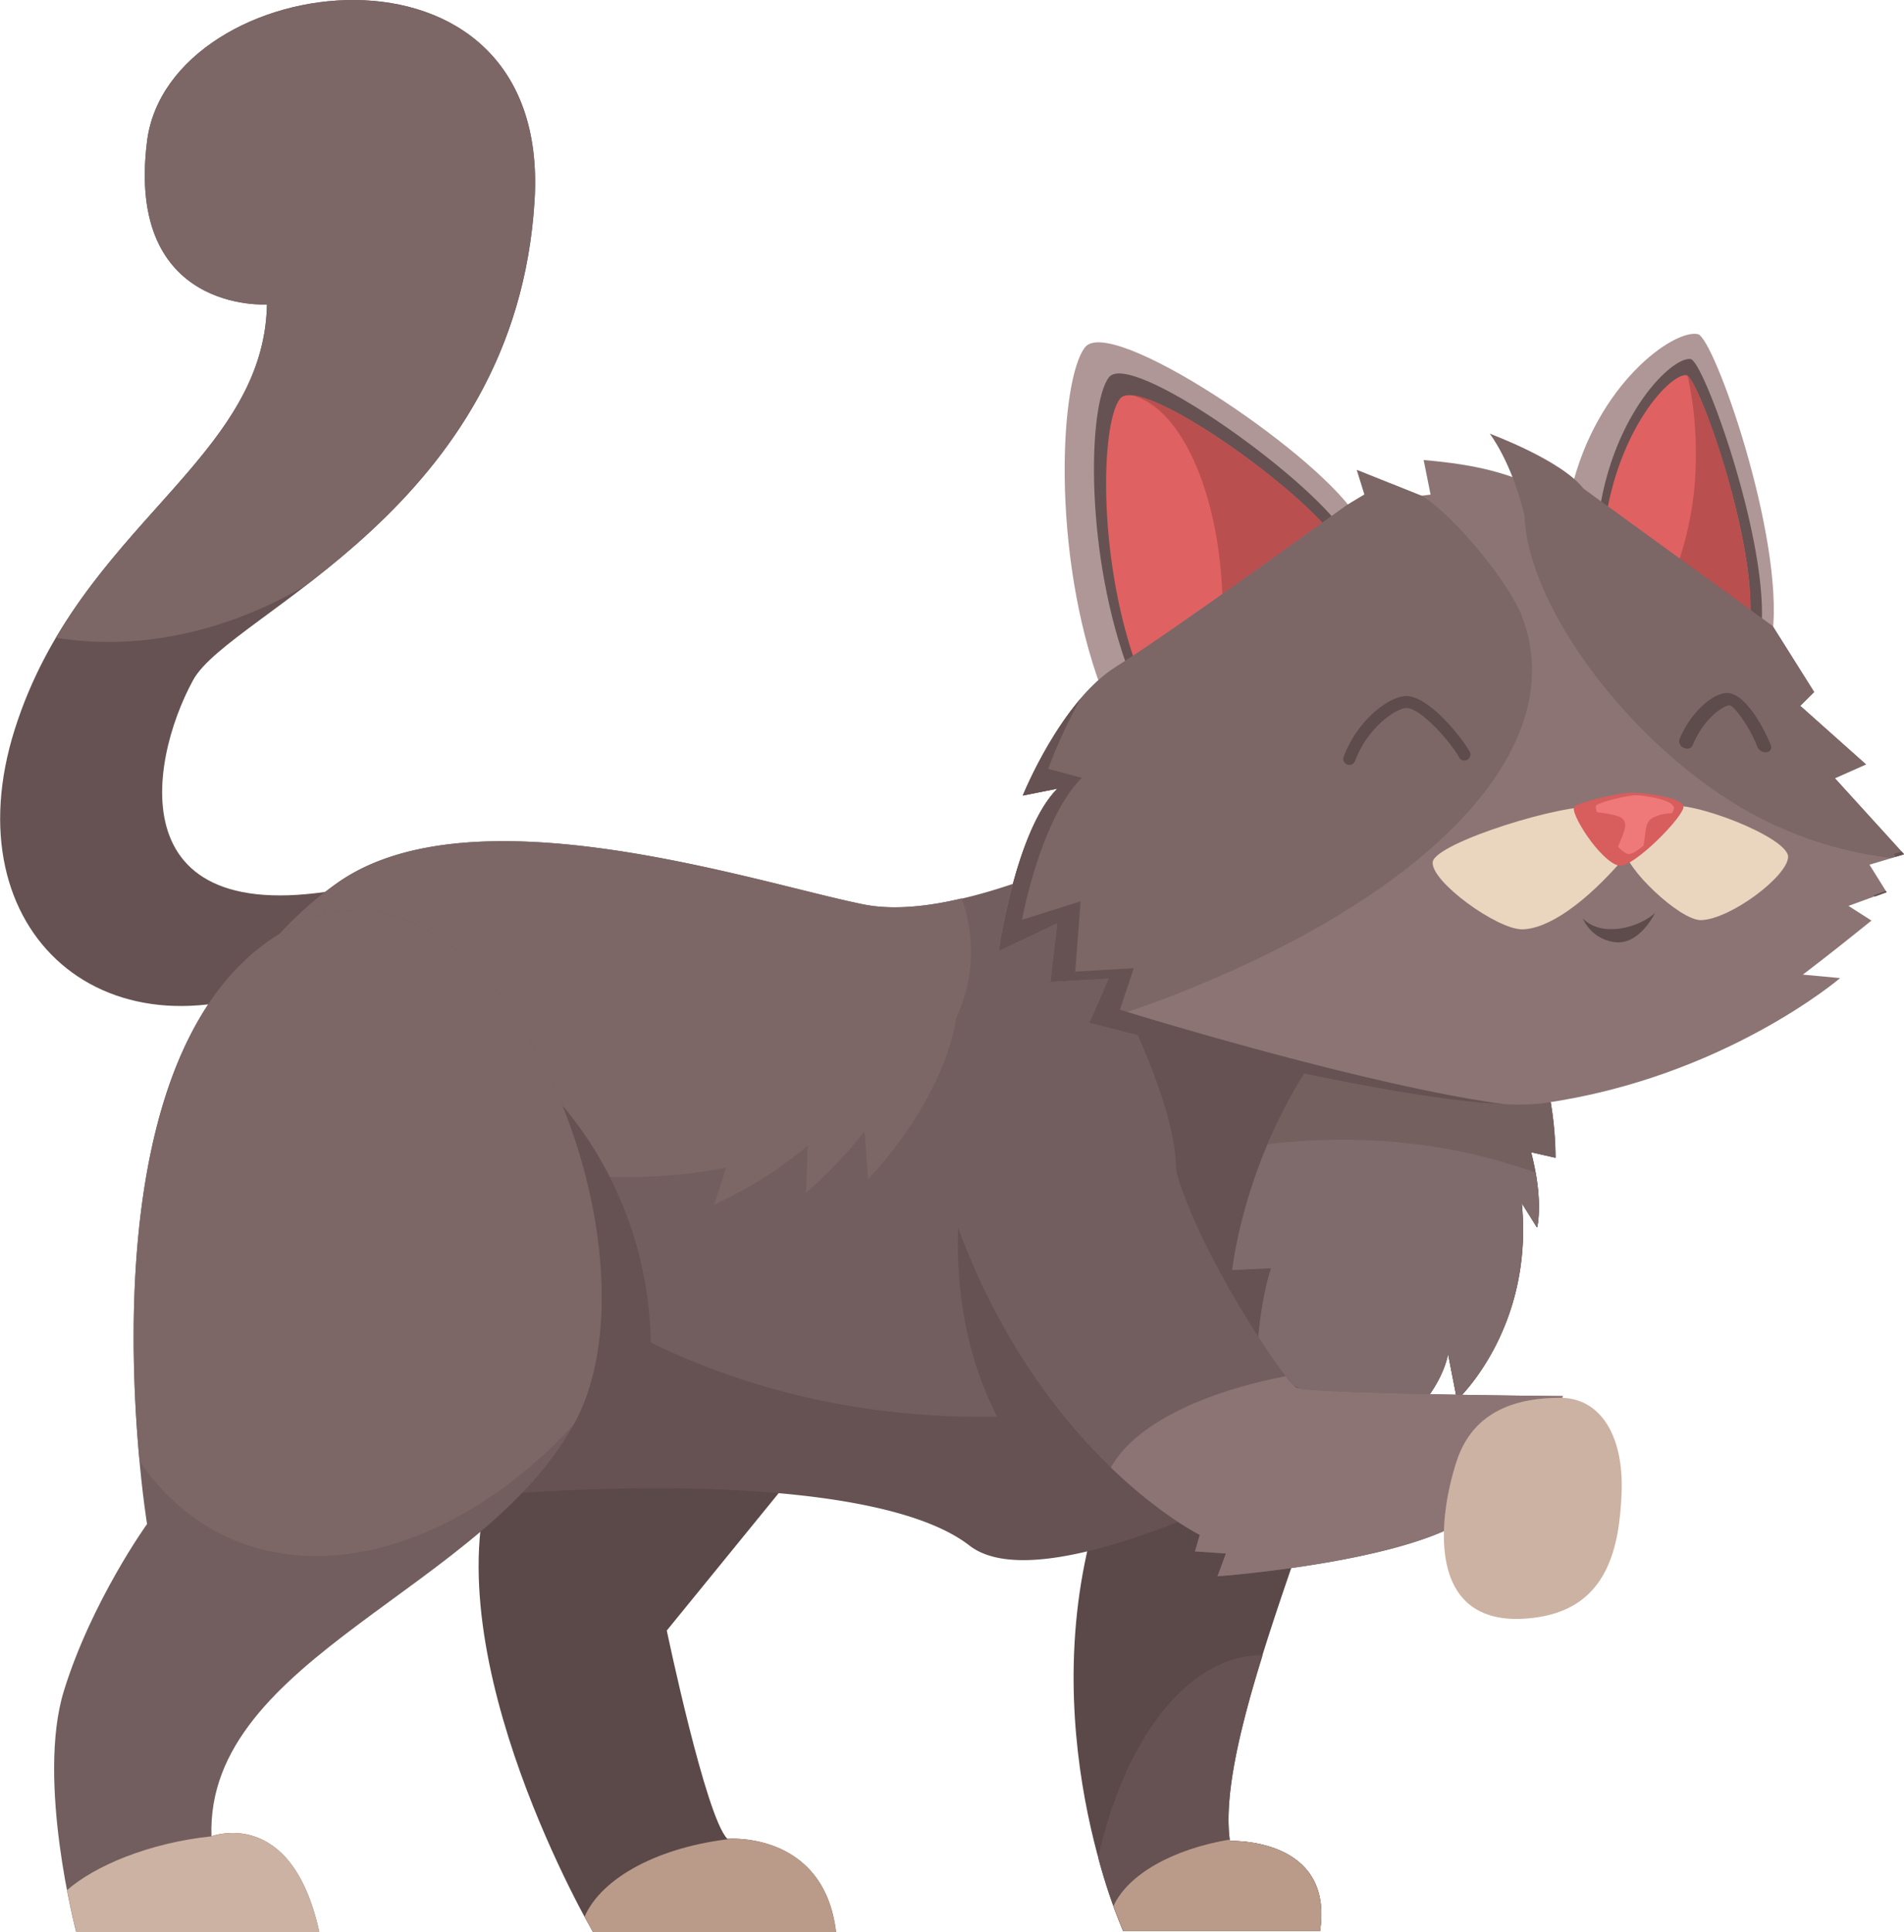
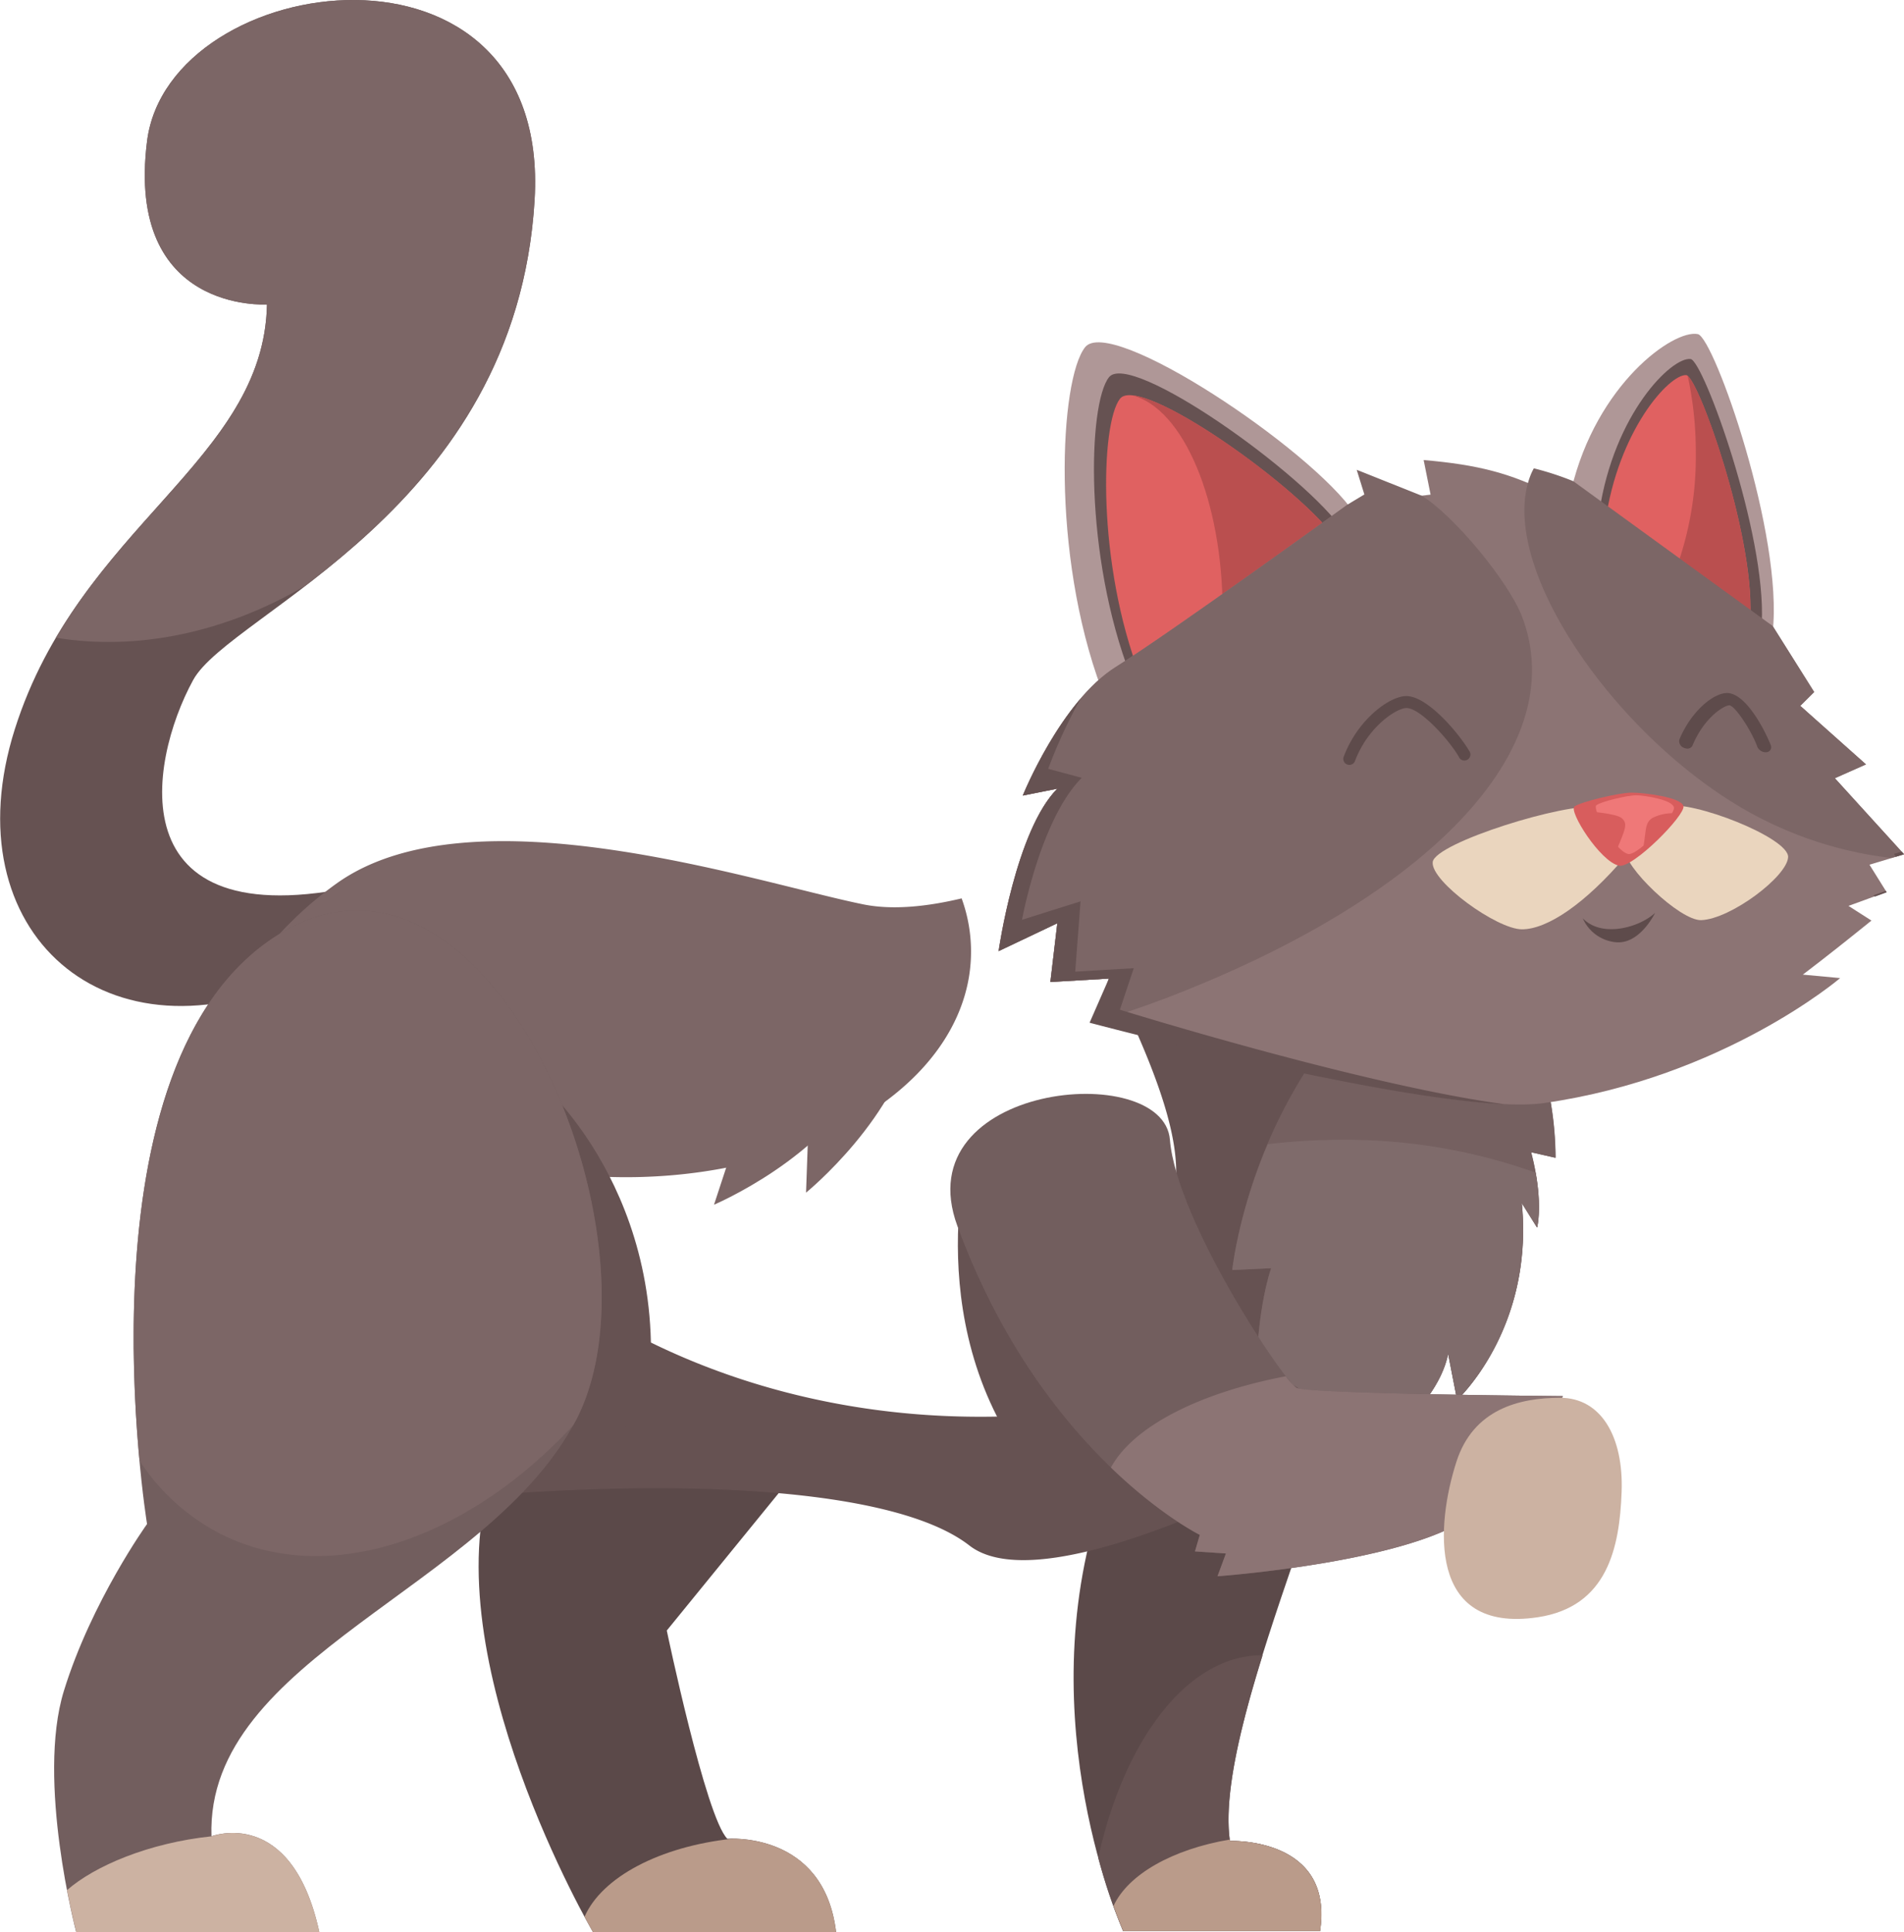
<svg xmlns="http://www.w3.org/2000/svg" viewBox="0 0 422.9 429.02">
  <defs>
    <style>.cls-1{fill:#af9797;}.cls-2{fill:#665252;}.cls-3{fill:#e06161;}.cls-4{fill:#ba4f4f;}.cls-5{fill:#5b4949;}.cls-6{fill:#7c6666;}.cls-7{fill:#725e5e;}.cls-8{fill:#756060;}.cls-9{fill:#7f6b6b;}.cls-10{fill:#8c7474;}.cls-11{fill:#ead5be;}.cls-12{fill:#d85d5d;}.cls-13{fill:#5e4b4b;}.cls-14{fill:#ccb2a2;}.cls-15{fill:#ef7878;}.cls-16{fill:#ba9b8a;}</style>
  </defs>
  <g id="Layer_2" data-name="Layer 2">
    <g id="Layer_2-2" data-name="Layer 2">
      <path class="cls-1" d="M241,77.11c-5.63,7.16-7.61,45.7,3.65,75.89l56.22-39C291.13,99.62,246.61,69.94,241,77.11Z" />
      <path class="cls-2" d="M246.3,83.78c-4.67,6-5.52,39.56,4.82,66.3l47.41-32C289.86,105.23,251,77.74,246.3,83.78Z" />
      <path class="cls-3" d="M248.76,88.54c-4.34,5.6-5.12,36.7,4.47,61.5l44-29.68C289.16,108.44,253.09,82.94,248.76,88.54Z" />
      <path class="cls-4" d="M271.56,135.81c0,.62,0,1.25,0,1.87l25.66-17.32c-7.09-10.52-36-31.61-45.69-32.57C262.81,90.75,271.56,111.11,271.56,135.81Z" />
      <path class="cls-1" d="M377.12,74.19c-5.36-1.13-22.55,11.06-28.13,34.63l44.72,31.69C396.22,119,380.72,75,377.12,74.19Z" />
      <path class="cls-2" d="M375.51,79.72c-4.2-.53-17,12.08-20.29,33.94l36.09,24.6C392.31,118.53,378.34,80.08,375.51,79.72Z" />
      <path class="cls-3" d="M374.53,83.29c-3.75-.24-15.15,12.27-18,32.8l32.24,20.68C389.58,118.36,377.05,83.45,374.53,83.29Z" />
      <path class="cls-4" d="M374.86,83.46a80,80,0,0,1,1.8,17.1,72.93,72.93,0,0,1-4.35,25.69l16.41,10.52C389.55,119,378,86,374.86,83.46Z" />
      <path class="cls-5" d="M185.7,429h-54s-35.52-60.8-22.54-101.11,69-2.74,69-2.74l-30.06,36.9s8.66,41.45,13.44,46.23C161.56,408.3,183,406.48,185.7,429Z" />
      <path class="cls-5" d="M293.19,428.8H249.47s-21-46.46-5-95.2,43.72-44.64,53.29-35.53-28.7,82-24.6,110.69C273.15,408.76,296.38,407.84,293.19,428.8Z" />
      <path class="cls-2" d="M280.33,367.53c-16.46,0-30.55,18.58-36.4,44.93a120.63,120.63,0,0,0,5.54,16.34h43.72c3.19-21-20-20-20-20-1.42-9.94,2.24-25.17,7.24-41.22Z" />
      <path class="cls-2" d="M32.66,31.38C27.87,69.65,59.3,67.6,59.3,67.6c-.68,34.84-41.68,49.19-56,94.28s20.49,75.84,64.22,54.66l15-20.5C25.82,209.71,32.76,169.55,42.9,151c8.2-15,71.74-37.58,75.84-106.58C122.47-18.37,37.44-6.88,32.66,31.38Z" />
      <path class="cls-6" d="M32.66,31.38C27.87,69.65,59.3,67.6,59.3,67.6c-.57,29-29.07,43.83-46.88,74,18.19,3,37.75-1.21,55.37-11.52C89,113.77,116.11,88.62,118.74,44.37,122.47-18.37,37.44-6.88,32.66,31.38Z" />
-       <path class="cls-7" d="M338.74,225.65l-11.58,3.27c-19.07-22.46-69.72-47.22-69.72-47.22s-41.68,23.91-65.59,19.13S105.08,174.86,75,196s-35.53,56.71-35.53,56.71l47.82,81.31c52.61-6.15,110-7.52,128.45,6.83s84-21.18,84-21.18v6.15s19.13-11.62,21.86-25.28l2,10.25s17.08-15.72,14.35-43.73l3.41,5.46s1.52-5.78-1.32-16.71l5.42,1.23A79.76,79.76,0,0,0,338.74,225.65Z" />
      <path class="cls-2" d="M338.74,225.65l-11.58,3.27c-19.07-22.46-69.72-47.22-69.72-47.22a210.13,210.13,0,0,1-19.5,9.55c-6.51,2.79,23.3,44.89,23.3,68.84,0,31.36-32.24,58.15-68.21,72.38,9.85,1.8,17.73,4.53,22.73,8.42,18.45,14.35,84-21.18,84-21.18v6.15s19.13-11.62,21.86-25.28l2,10.25s17.08-15.72,14.35-43.73l3.41,5.46s1.52-5.78-1.32-16.71l5.42,1.23A79.76,79.76,0,0,0,338.74,225.65Z" />
      <path class="cls-8" d="M273.7,282l8.64-.4s-4.65,12.76-2.85,34.83l9.05-3s.55,5.1,1.56,11.2c5.95-2.89,9.7-4.92,9.7-4.92v6.15s19.13-11.62,21.86-25.28l2,10.25s17.08-15.72,14.35-43.73l3.41,5.46s1.52-5.78-1.32-16.71l5.42,1.23a74.66,74.66,0,0,0-2.16-17.5l-52.66-2.84A112.79,112.79,0,0,0,273.7,282Z" />
      <path class="cls-9" d="M281.58,254.06C274.91,269.74,273.7,282,273.7,282l8.64-.4s-4.65,12.76-2.85,34.83l9.05-3s.55,5.1,1.56,11.2c5.95-2.89,9.7-4.92,9.7-4.92v6.15s19.13-11.62,21.86-25.28l2,10.25s17.08-15.72,14.35-43.73l3.41,5.46s1.09-4.19-.33-12.18a125.36,125.36,0,0,0-43.22-7.29A137.7,137.7,0,0,0,281.58,254.06Z" />
      <path class="cls-6" d="M191.85,200.83C167.93,196,105.08,174.86,75,196a81.47,81.47,0,0,0-18.26,17.84c4.33,23,31.79,42.63,68.46,46.77,43.66,4.93,83.85-14,89.76-42.31a34.48,34.48,0,0,0-1.37-18.82C205.85,201.33,198.22,202.1,191.85,200.83Z" />
      <path class="cls-2" d="M217.64,314.58C156.45,314.58,104.27,283,84,238.69,78.2,226,39.49,252.75,39.49,252.75l47.82,81.31c52.61-6.15,109.55-5.24,128,9.11,13.83,10.76,54.44-7.82,73.88-17.78,6.48-3.32,8-26.81-23.6-17.58A170.58,170.58,0,0,1,217.64,314.58Z" />
      <path class="cls-10" d="M415.23,192l7.67-2.3L407.55,172.8l6.91-3.07-14.59-13,3.08-3.07L393.73,139l-49-29.24c-9.12-4.69-16.43-6.56-28.52-7.61l1.54,7.68L299.37,112s-39.22,28.39-51.5,36.07-20.71,28.59-20.71,28.59l7.68-1.53c-9.22,9.21-13.05,36.07-13.05,36.07L234.84,205l-1.54,13.05,13-.76-3.07,9.21s77.2,21.65,99.79,18.42c39.91-5.7,65.7-27.74,65.7-27.74l-8.29-.77c5.2-3.94,10.28-8,15.24-12l-5.1-3.26,8.45-3.08Z" />
      <path class="cls-6" d="M407.55,172.8l6.91-3.07-14.59-13,3.08-3.07L393.73,139l-44.28-32.15a65,65,0,0,0-8.77-2.86c-.2.38-.4.75-.57,1.15-8.66,20.61,21,62,52.27,77.21a85.26,85.26,0,0,0,27.69,8.16l2.83-.85Z" />
      <path class="cls-6" d="M315.8,110.08l-14.46-5.76,1.7,5.47L299.37,112s-39.22,28.39-51.5,36.07-20.71,28.59-20.71,28.59l7.68-1.53c-9.22,9.21-13.05,36.07-13.05,36.07L234.84,205l-1.54,13.05,13-.76-3.07,9.21.83.23q7.44-2.27,15-5.13c58-22.24,90.26-55.28,79-84.7C335.08,129.17,323,114.51,315.8,110.08Z" />
      <path class="cls-11" d="M361.18,190c-9.08,10.71-17.53,16.35-23.13,16.35s-20.29-10.65-19.83-14.93,30-13.42,36.4-12.14S361.18,190,361.18,190Z" />
      <path class="cls-11" d="M361.07,188.75c-.68,3.39,12,15.73,16.8,15.56,6.53-.24,19.11-9.7,19.29-14S375.75,177.57,370,179C364.08,180.55,361.07,188.75,361.07,188.75Z" />
      <path class="cls-12" d="M359.59,192.22c-4.21-.92-11.23-12.13-9.87-13.15s9.94-3.07,12.67-3.07,11.06,1,11.52,3S362.65,192.88,359.59,192.22Z" />
      <path class="cls-13" d="M299.7,169.84a1.36,1.36,0,0,1-.48-.09,1.33,1.33,0,0,1-.77-1.72c3.15-8.35,10.23-13.47,13.91-13.47,4.86,0,11.93,8.67,13.93,12.12A1.34,1.34,0,1,1,324,168c-2.14-3.69-8.52-10.79-11.62-10.79-2.08,0-8.48,4-11.41,11.74A1.33,1.33,0,0,1,299.7,169.84Z" />
      <path class="cls-13" d="M374.65,166.22a1.91,1.91,0,0,1-.63-.17,1.56,1.56,0,0,1-1-1.87c2.67-6.44,7.89-10.59,10.9-10.28,4.45.45,8.74,9.78,9.4,11.6a1.1,1.1,0,0,1-1,1.52,2,2,0,0,1-2-1.2c-1.31-3.63-4.89-9-6.17-9.21-1.06-.05-5.58,2.54-8.23,8.94A1.24,1.24,0,0,1,374.65,166.22Z" />
      <path class="cls-2" d="M230.79,328.59c-27.33-32.34-15.48-74.24-15.48-74.24l35.07,54.2Z" />
      <path class="cls-7" d="M212.64,272.21c18.91,51.37,53.85,68.6,53.85,68.6l-1.07,3.67,6.87.46L270.42,350s44.6-3.22,57.38-14.24S347.13,310,347.13,310s-56.29-.46-59.14-1.84S261.3,271,259.85,253.07,201,240.52,212.64,272.21Z" />
-       <path class="cls-10" d="M285.58,305.59c-19.3,3.7-33.89,11.17-38.83,20.27,11.05,10.66,19.74,14.95,19.74,14.95l-1.07,3.67,6.87.46L270.42,350s44.6-3.22,57.38-14.24S347.13,310,347.13,310s-56.29-.46-59.14-1.84A11.93,11.93,0,0,1,285.58,305.59Z" />
+       <path class="cls-10" d="M285.58,305.59c-19.3,3.7-33.89,11.17-38.83,20.27,11.05,10.66,19.74,14.95,19.74,14.95l-1.07,3.67,6.87.46L270.42,350s44.6-3.22,57.38-14.24S347.13,310,347.13,310s-56.29-.46-59.14-1.84A11.93,11.93,0,0,1,285.58,305.59" />
      <path class="cls-14" d="M323.5,324.54c-4.49,13.87-6.62,38.21,18,34.57,15.56-2.31,18.22-15.49,18.68-27.79s-4.55-20.95-13.66-20.95S327.25,312.92,323.5,324.54Z" />
      <path class="cls-2" d="M143,317.32c8.88-48.85-22.21-76.18-22.21-76.18l-7.86,71.39Z" />
      <path class="cls-7" d="M70.92,429h-54s-8.88-33.64-2.73-53.55S32.66,338.4,32.66,338.4s-16.85-103,29.61-131.15,86.57,67.73,65.7,108c-19.48,37.57-82.33,52.65-81,92.47C47,407.74,64.77,400.87,70.92,429Z" />
      <path class="cls-6" d="M62.27,207.25C26.44,229,28.26,295.18,31,324.34A47.19,47.19,0,0,0,49,340.6c23.79,12,54.75,1.33,78.33-24.14.22-.4.44-.79.65-1.19C148.84,275,108.73,179.1,62.27,207.25Z" />
      <path class="cls-14" d="M16.94,429h54C64.77,400.87,47,407.74,47,407.74c-14,1.47-26,6.6-32.11,11.95C16,425.33,16.94,429,16.94,429Z" />
      <path class="cls-15" d="M361.57,189.61c-3-.83-8-10-7-10.81s7.09-2.27,9-2.21,7.9,1,8.23,2.7S363.76,190.21,361.57,189.61Z" />
      <path class="cls-12" d="M359,188.87c2.16-5,2.51-6,1.25-7.17s-8.31-1.6-8.31-1.6Z" />
      <path class="cls-12" d="M364.93,188.53c.8-4.44.34-5.81,2.17-6.95a10,10,0,0,1,4.78-1A34.94,34.94,0,0,1,364.93,188.53Z" />
      <path class="cls-13" d="M351.55,203.9c4.27,4.44,12.64,2,16.06-1.2,0,0-3.42,7.18-8.88,6.5A8.93,8.93,0,0,1,351.55,203.9Z" />
-       <path class="cls-6" d="M212.8,222.23c-1.14,20.5-20,39.63-20,39.63l-1.37-18.45Z" />
      <path class="cls-6" d="M203.29,227.62c-3.38,20.25-24.26,37.2-24.26,37.2l.66-18.49Z" />
      <path class="cls-6" d="M192.2,238.5c-8.85,18.52-33.61,29-33.61,29L164.34,250Z" />
      <polygon class="cls-2" points="421.09 190.24 422.9 189.69 422.37 189.1 420.69 189.6 421.09 190.24" />
      <polygon class="cls-2" points="416.49 199.07 419.06 198.13 418.86 197.81 416.09 198.81 416.49 199.07" />
      <path class="cls-2" d="M334.21,245.2c-31.85-4.31-85.47-21-85.47-21l3.08-9.22-13,.77L240,200.14l-13,4.1s4.06-22.31,13.27-31.53l-7.46-2A114.38,114.38,0,0,1,240,155.15c-7.84,9.2-12.8,21.49-12.8,21.49l7.68-1.53c-9.22,9.21-13.05,36.07-13.05,36.07L234.84,205l-1.54,13.05,13-.76-4.29,9.8S305,243.85,334.21,245.2Z" />
-       <path class="cls-6" d="M338.6,114.41c-2.9-12-7.72-18.12-7.72-18.12s16.09,5.94,20.87,12.26C350.55,110.77,338.6,114.41,338.6,114.41Z" />
      <path class="cls-16" d="M273.15,408.76l0-.3c-12.74,2.16-22.61,7.75-25.83,14.75,1.28,3.59,2.18,5.59,2.18,5.59h43.72C296.38,407.84,273.15,408.76,273.15,408.76Z" />
      <path class="cls-16" d="M129.83,425.61c1.18,2.2,1.89,3.41,1.89,3.41h54c-2.35-19.4-18.52-20.75-23-20.75C146.54,410,133.67,416.82,129.83,425.61Z" />
    </g>
  </g>
</svg>